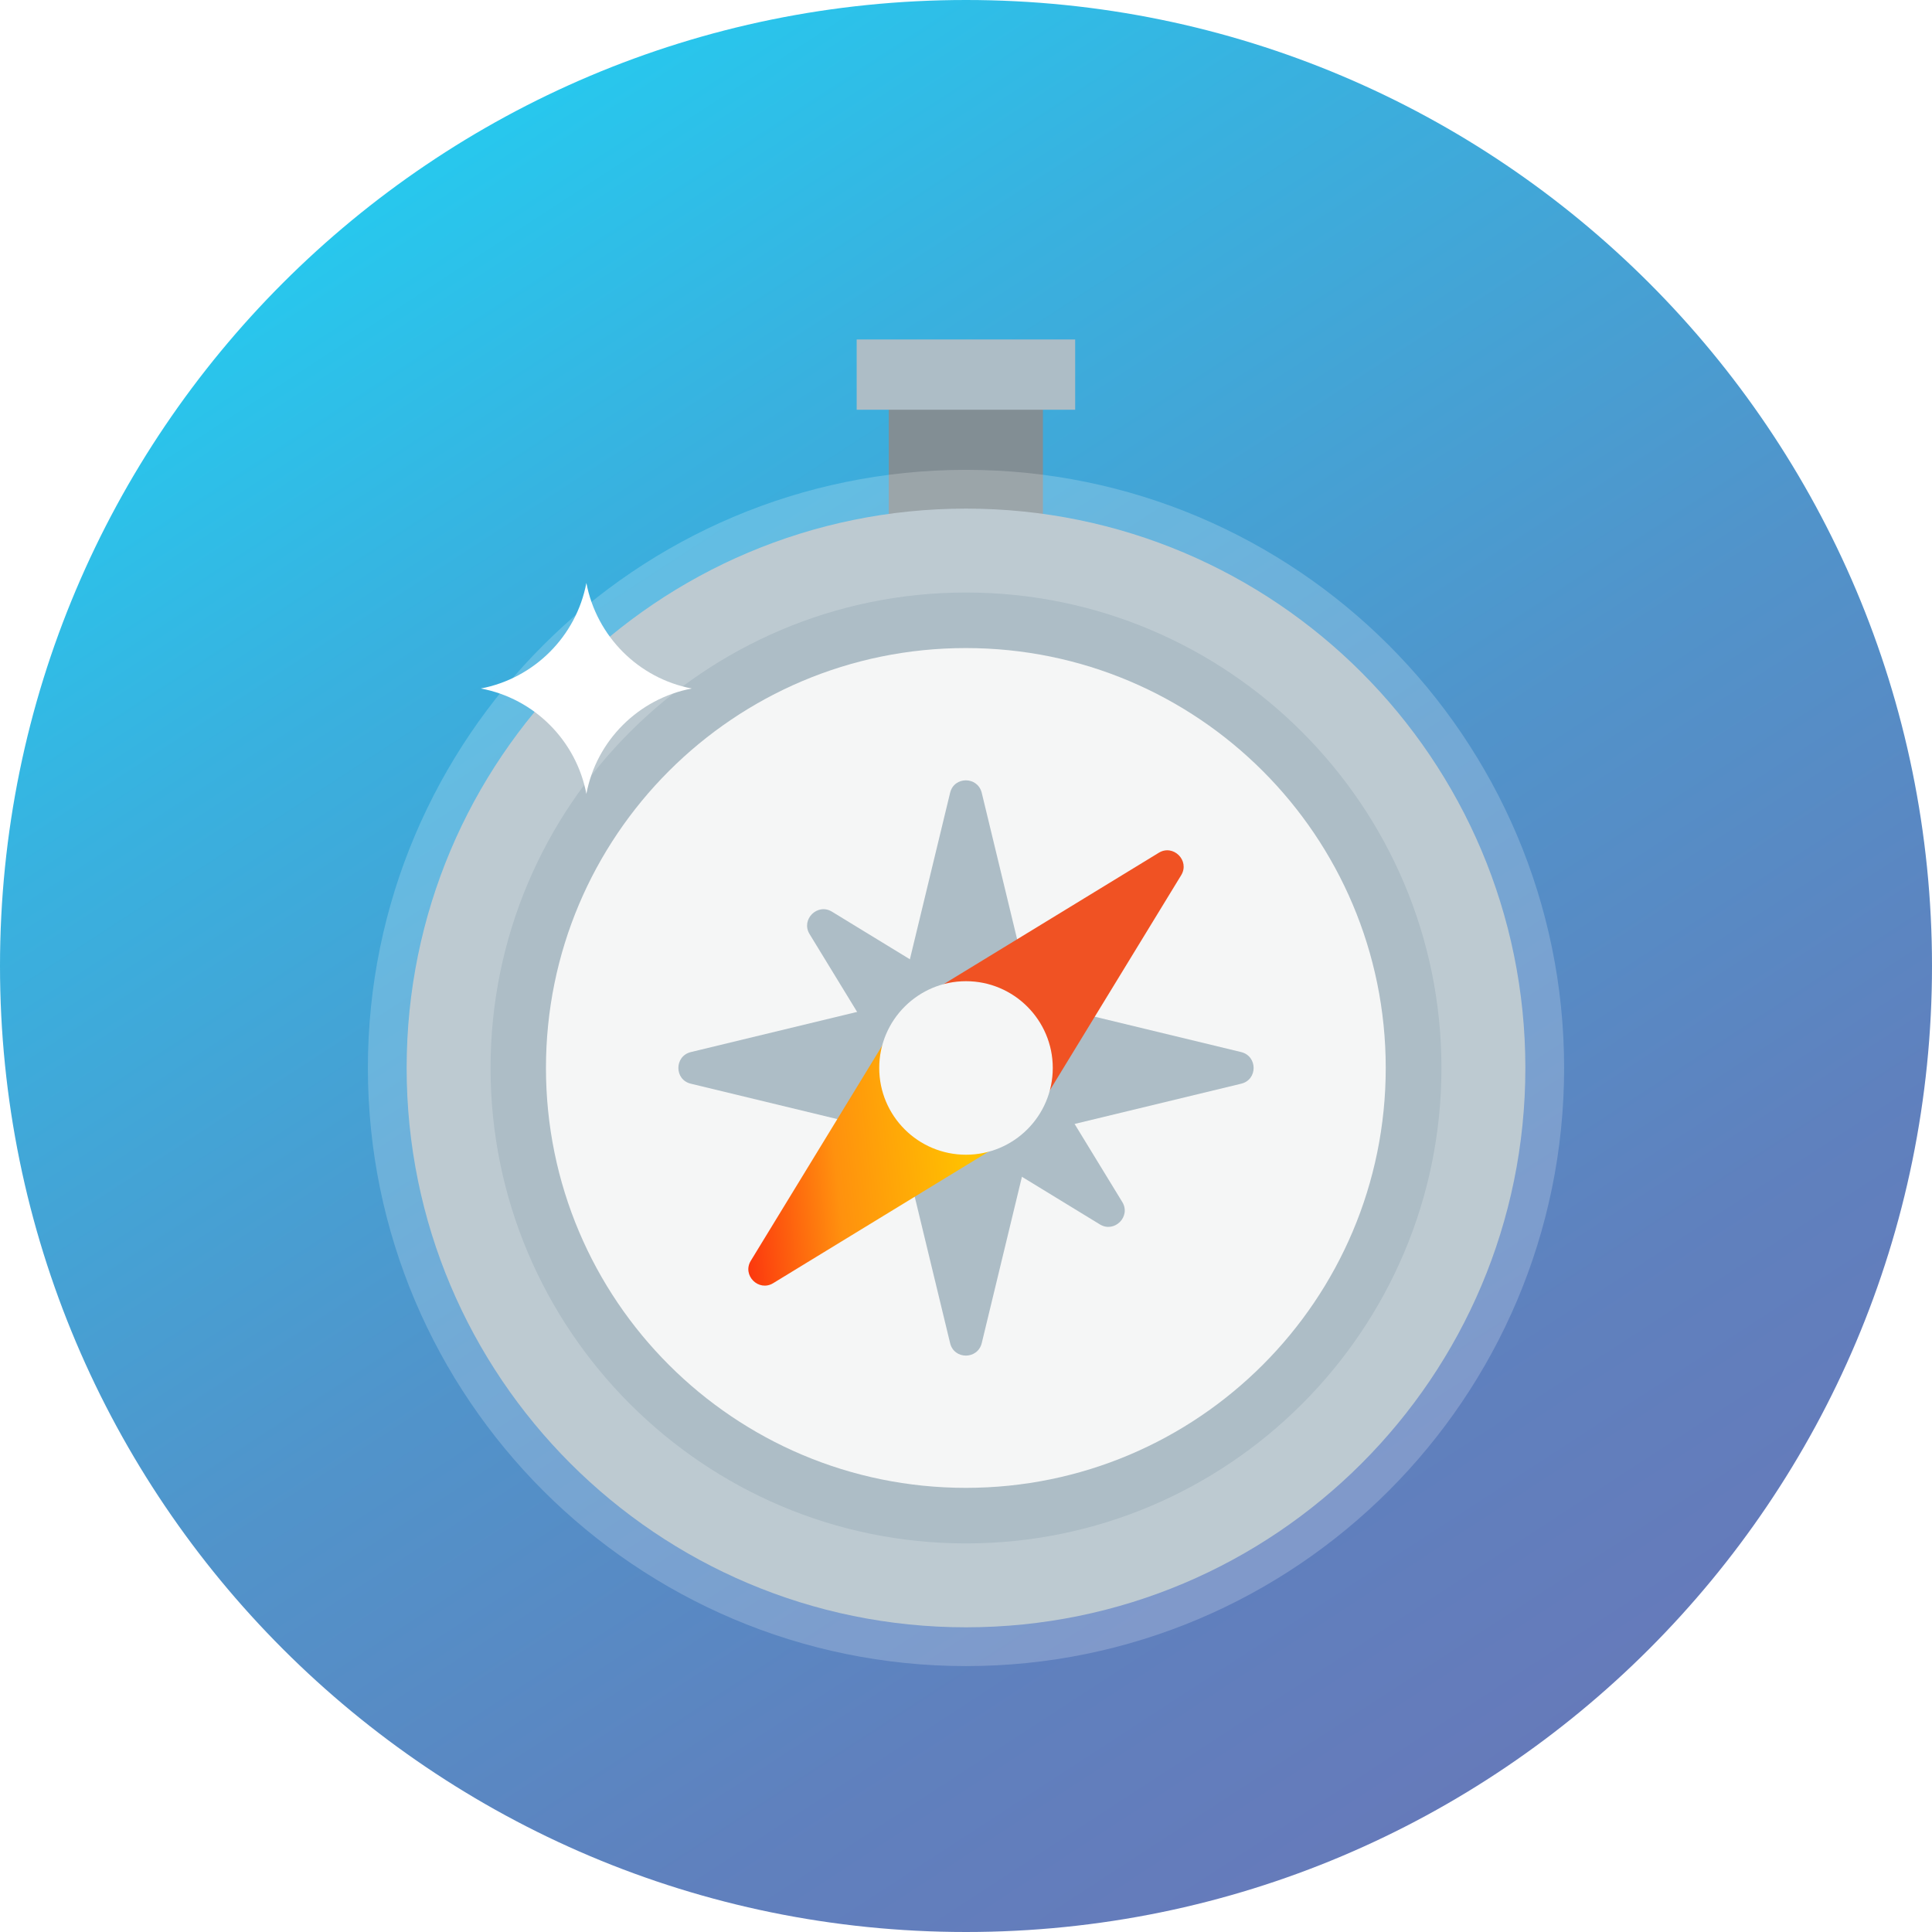
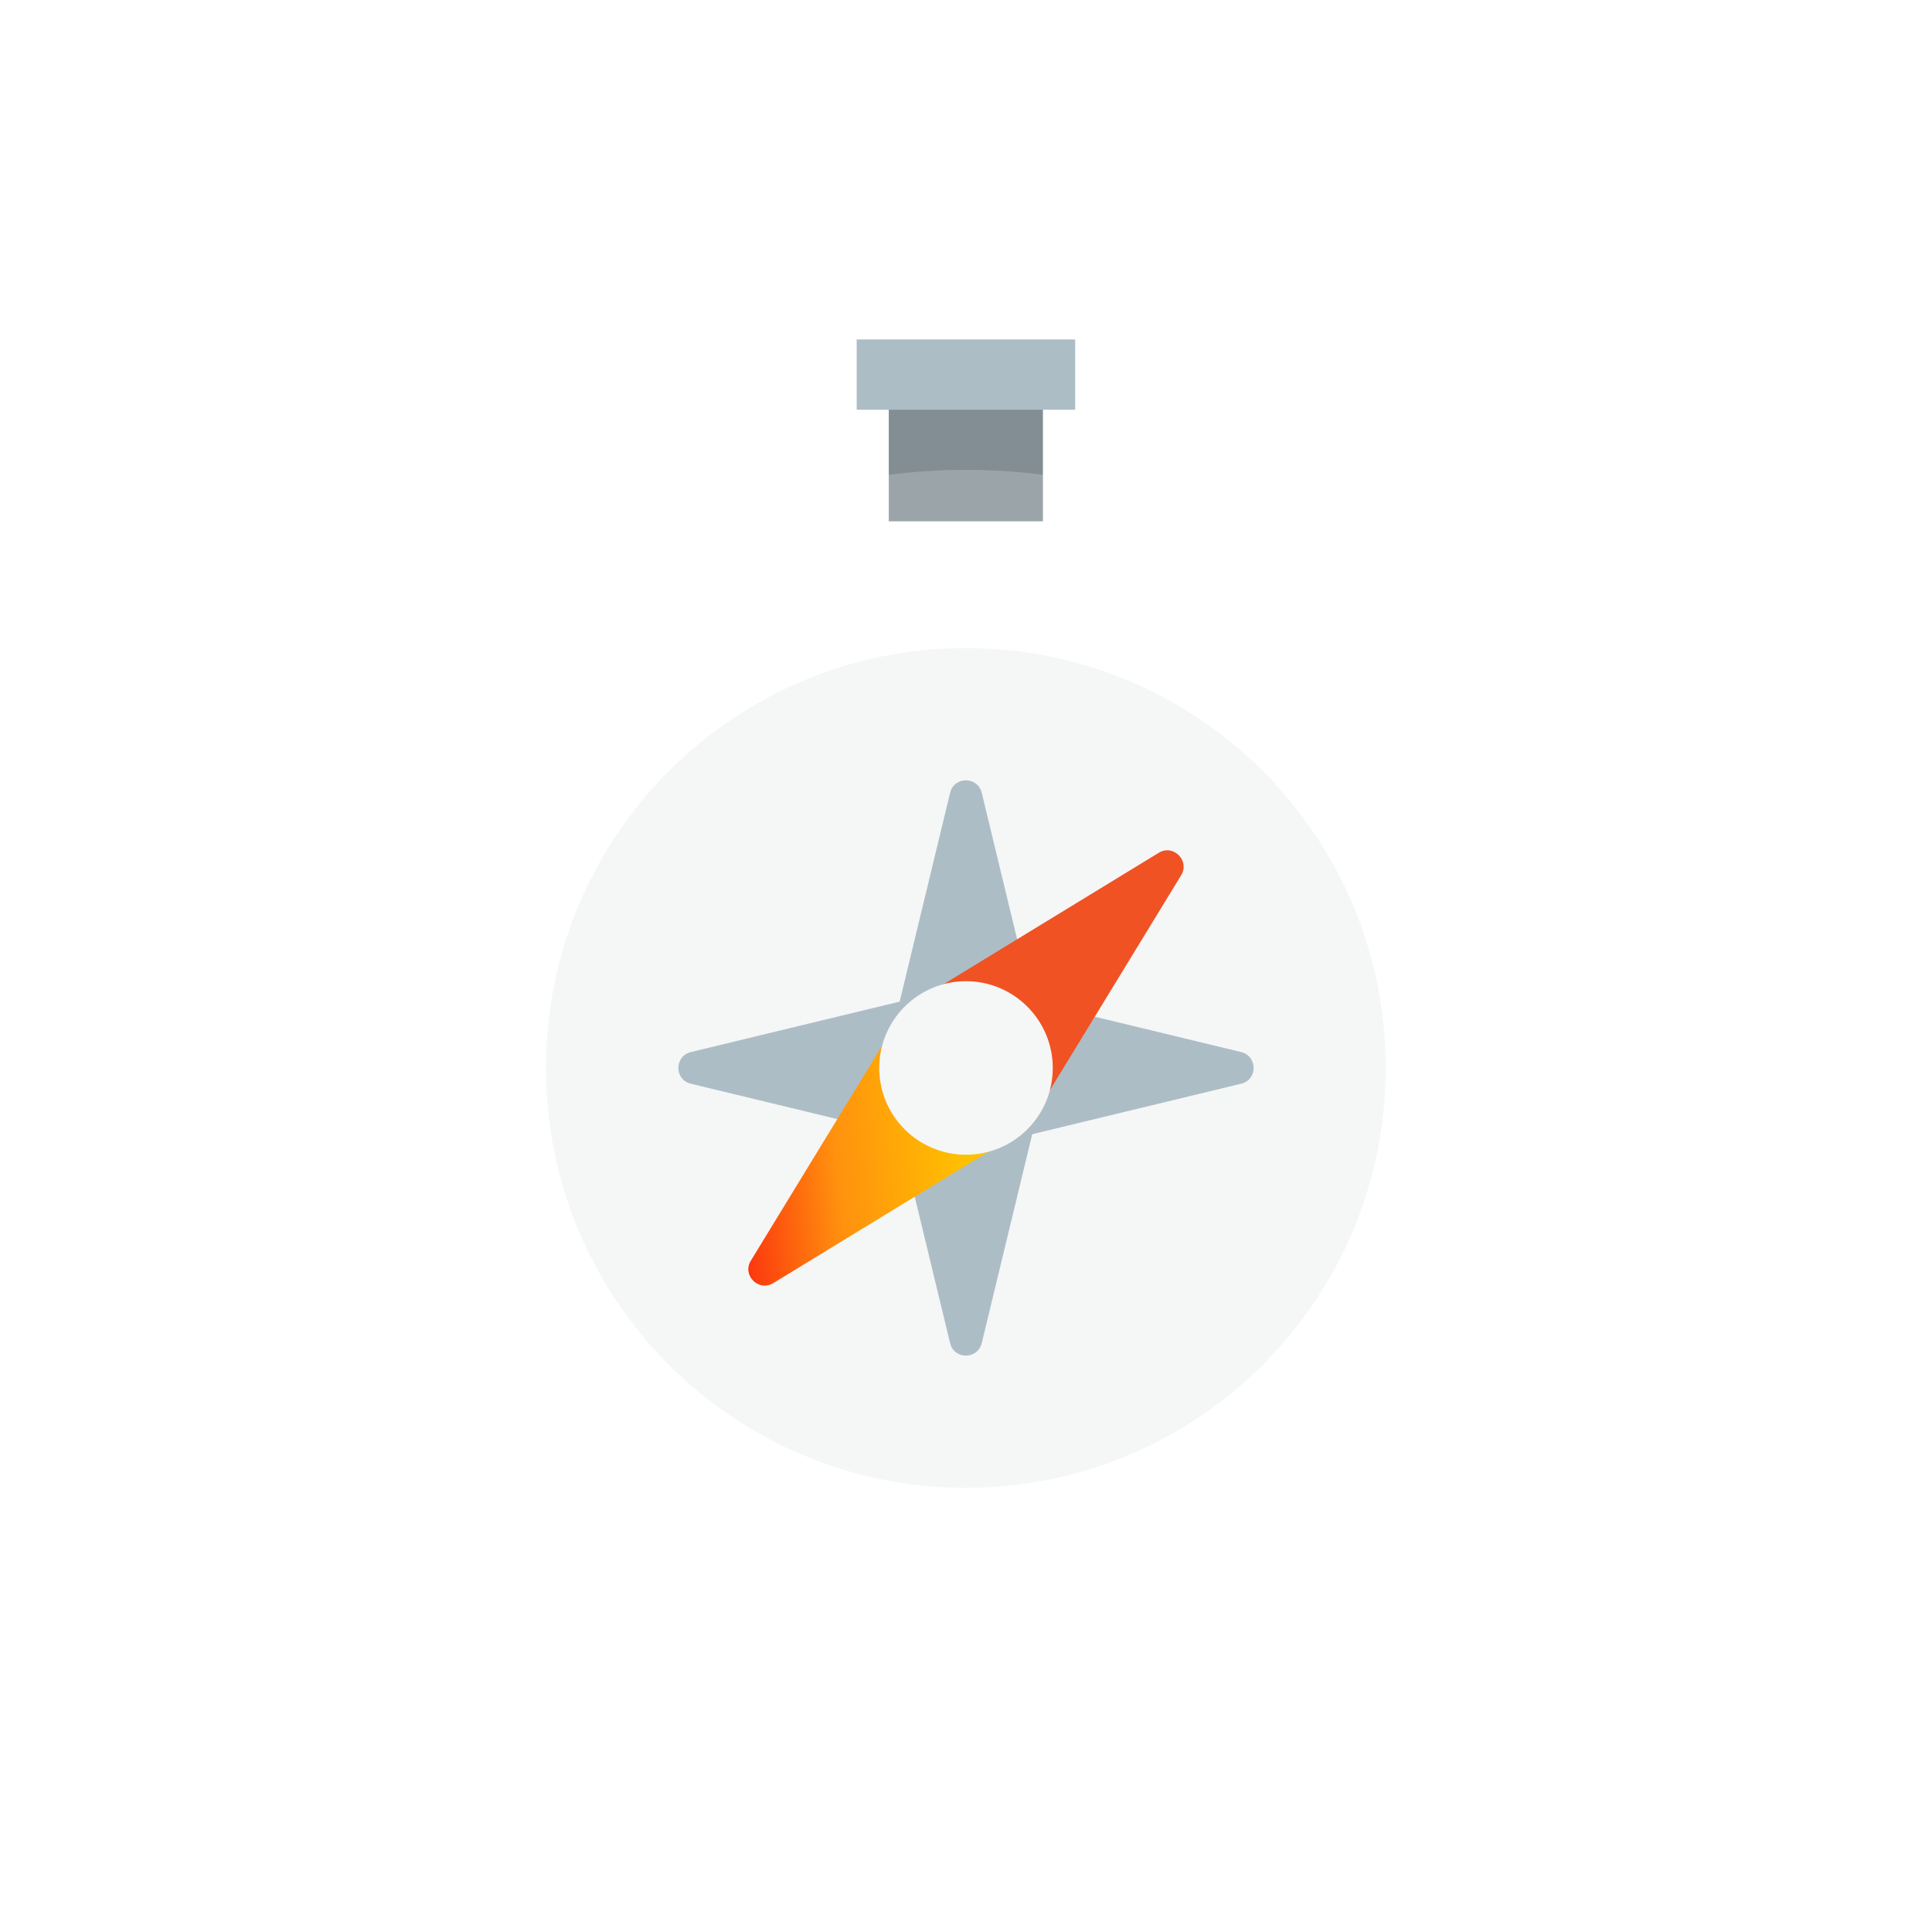
<svg xmlns="http://www.w3.org/2000/svg" width="126" height="126" viewBox="0 0 126 126" fill="none">
-   <path d="M63 126C97.794 126 126 97.794 126 63C126 28.206 97.794 0 63 0C28.206 0 0 28.206 0 63C0 97.794 28.206 126 63 126Z" fill="url(#paint0_linear_2689_7295)" fill-opacity="0.9" />
  <g filter="url(#filter0_d_2689_7295)">
    <path d="M68.017 20.43H57.964V30H68.017V20.43Z" fill="#828E94" />
-     <path d="M63 102.129C83.147 102.129 99.48 85.797 99.48 65.65C99.48 45.502 83.147 29.17 63 29.17C42.853 29.17 26.52 45.502 26.52 65.65C26.52 85.797 42.853 102.129 63 102.129Z" fill="#ADBDC6" />
    <path d="M90.374 65.65C90.374 80.769 78.119 93.034 62.99 93.034C47.861 93.034 35.606 80.779 35.606 65.65C35.606 50.521 47.861 38.265 62.99 38.265C78.119 38.265 90.374 50.521 90.374 65.65Z" fill="#F5F6F6" />
-     <path d="M52.799 56.92L58.892 66.894L64.234 61.551L54.26 55.458C53.312 54.876 52.216 55.972 52.799 56.92L58.892 66.894L64.234 61.551L54.26 55.458C53.312 54.876 52.216 55.972 52.799 56.92Z" fill="#ADBDC6" />
-     <path d="M71.73 75.852L61.756 69.758L67.098 64.416L73.191 74.39C73.774 75.338 72.678 76.434 71.73 75.852L61.756 69.758L67.098 64.416L73.191 74.39C73.774 75.338 72.678 76.434 71.73 75.852Z" fill="#ADBDC6" />
    <path d="M68.362 65.65L64.027 47.706C63.76 46.62 62.22 46.62 61.963 47.706L57.628 65.65H68.362Z" fill="#ADBDC6" />
    <path d="M68.362 65.65L64.027 83.594C63.76 84.68 62.22 84.68 61.963 83.594L57.628 65.65H68.362Z" fill="#ADBDC6" />
    <path d="M63 60.278L80.944 64.613C82.03 64.88 82.03 66.42 80.944 66.677L63 71.012V60.278Z" fill="#ADBDC6" />
    <path d="M63 60.278L45.056 64.613C43.97 64.88 43.97 66.42 45.056 66.677L63 71.012V60.278Z" fill="#ADBDC6" />
    <path d="M75.571 51.617L59.82 61.236L67.414 68.83L77.033 53.079C77.616 52.131 76.519 51.034 75.571 51.617L59.82 61.236L67.414 68.83L77.033 53.079C77.616 52.131 76.519 51.034 75.571 51.617Z" fill="#F05223" />
    <path d="M48.967 78.221L58.586 62.47L66.18 70.064L50.429 79.683C49.48 80.266 48.384 79.169 48.967 78.221L58.586 62.47L66.18 70.064L50.429 79.683C49.48 80.266 48.384 79.169 48.967 78.221Z" fill="url(#paint1_linear_2689_7295)" />
    <path d="M68.659 65.65C68.659 68.78 66.121 71.308 63 71.308C59.87 71.308 57.341 68.77 57.341 65.65C57.341 62.529 59.879 59.991 63 59.991C66.121 59.991 68.659 62.529 68.659 65.65Z" fill="#F5F6F6" />
    <path d="M70.12 18.139H55.87V22.722H70.12V18.139Z" fill="#ADBDC6" />
    <g opacity="0.2">
      <path d="M63 30.642C82.306 30.642 98.008 46.344 98.008 65.65C98.008 84.957 82.306 100.658 63 100.658C43.694 100.658 27.992 84.957 27.992 65.65C27.992 46.344 43.694 30.642 63 30.642Z" stroke="white" stroke-width="8" stroke-linecap="round" stroke-linejoin="round" />
    </g>
    <path d="M38.242 47.776C37.581 44.3 34.845 41.554 31.359 40.902C34.835 40.241 37.581 37.505 38.242 34.019C38.904 37.495 41.639 40.241 45.116 40.902C41.639 41.564 38.894 44.3 38.242 47.776Z" fill="white" />
  </g>
  <defs>
    <filter id="filter0_d_2689_7295" x="19.992" y="18.139" width="86.016" height="94.519" filterUnits="userSpaceOnUse" color-interpolation-filters="sRGB">
      <feFlood flood-opacity="0" result="BackgroundImageFix" />
      <feColorMatrix in="SourceAlpha" type="matrix" values="0 0 0 0 0 0 0 0 0 0 0 0 0 0 0 0 0 0 127 0" result="hardAlpha" />
      <feOffset dy="4" />
      <feGaussianBlur stdDeviation="2" />
      <feComposite in2="hardAlpha" operator="out" />
      <feColorMatrix type="matrix" values="0 0 0 0 0 0 0 0 0 0 0 0 0 0 0 0 0 0 0.25 0" />
      <feBlend mode="normal" in2="BackgroundImageFix" result="effect1_dropShadow_2689_7295" />
      <feBlend mode="normal" in="SourceGraphic" in2="effect1_dropShadow_2689_7295" result="shape" />
    </filter>
    <linearGradient id="paint0_linear_2689_7295" x1="28.608" y1="10.21" x2="97.386" y2="115.795" gradientUnits="userSpaceOnUse">
      <stop stop-color="#10C2EC" />
      <stop offset="0.2" stop-color="#23A9DC" />
      <stop offset="0.54" stop-color="#3E88C5" />
      <stop offset="0.82" stop-color="#4E73B7" />
      <stop offset="1" stop-color="#556CB3" />
    </linearGradient>
    <linearGradient id="paint1_linear_2689_7295" x1="66.18" y1="62.47" x2="47.14" y2="64.541" gradientUnits="userSpaceOnUse">
      <stop offset="0.214" stop-color="#FFC100" />
      <stop offset="0.661" stop-color="#FF910E" />
      <stop offset="1" stop-color="#FC360E" />
    </linearGradient>
  </defs>
</svg>